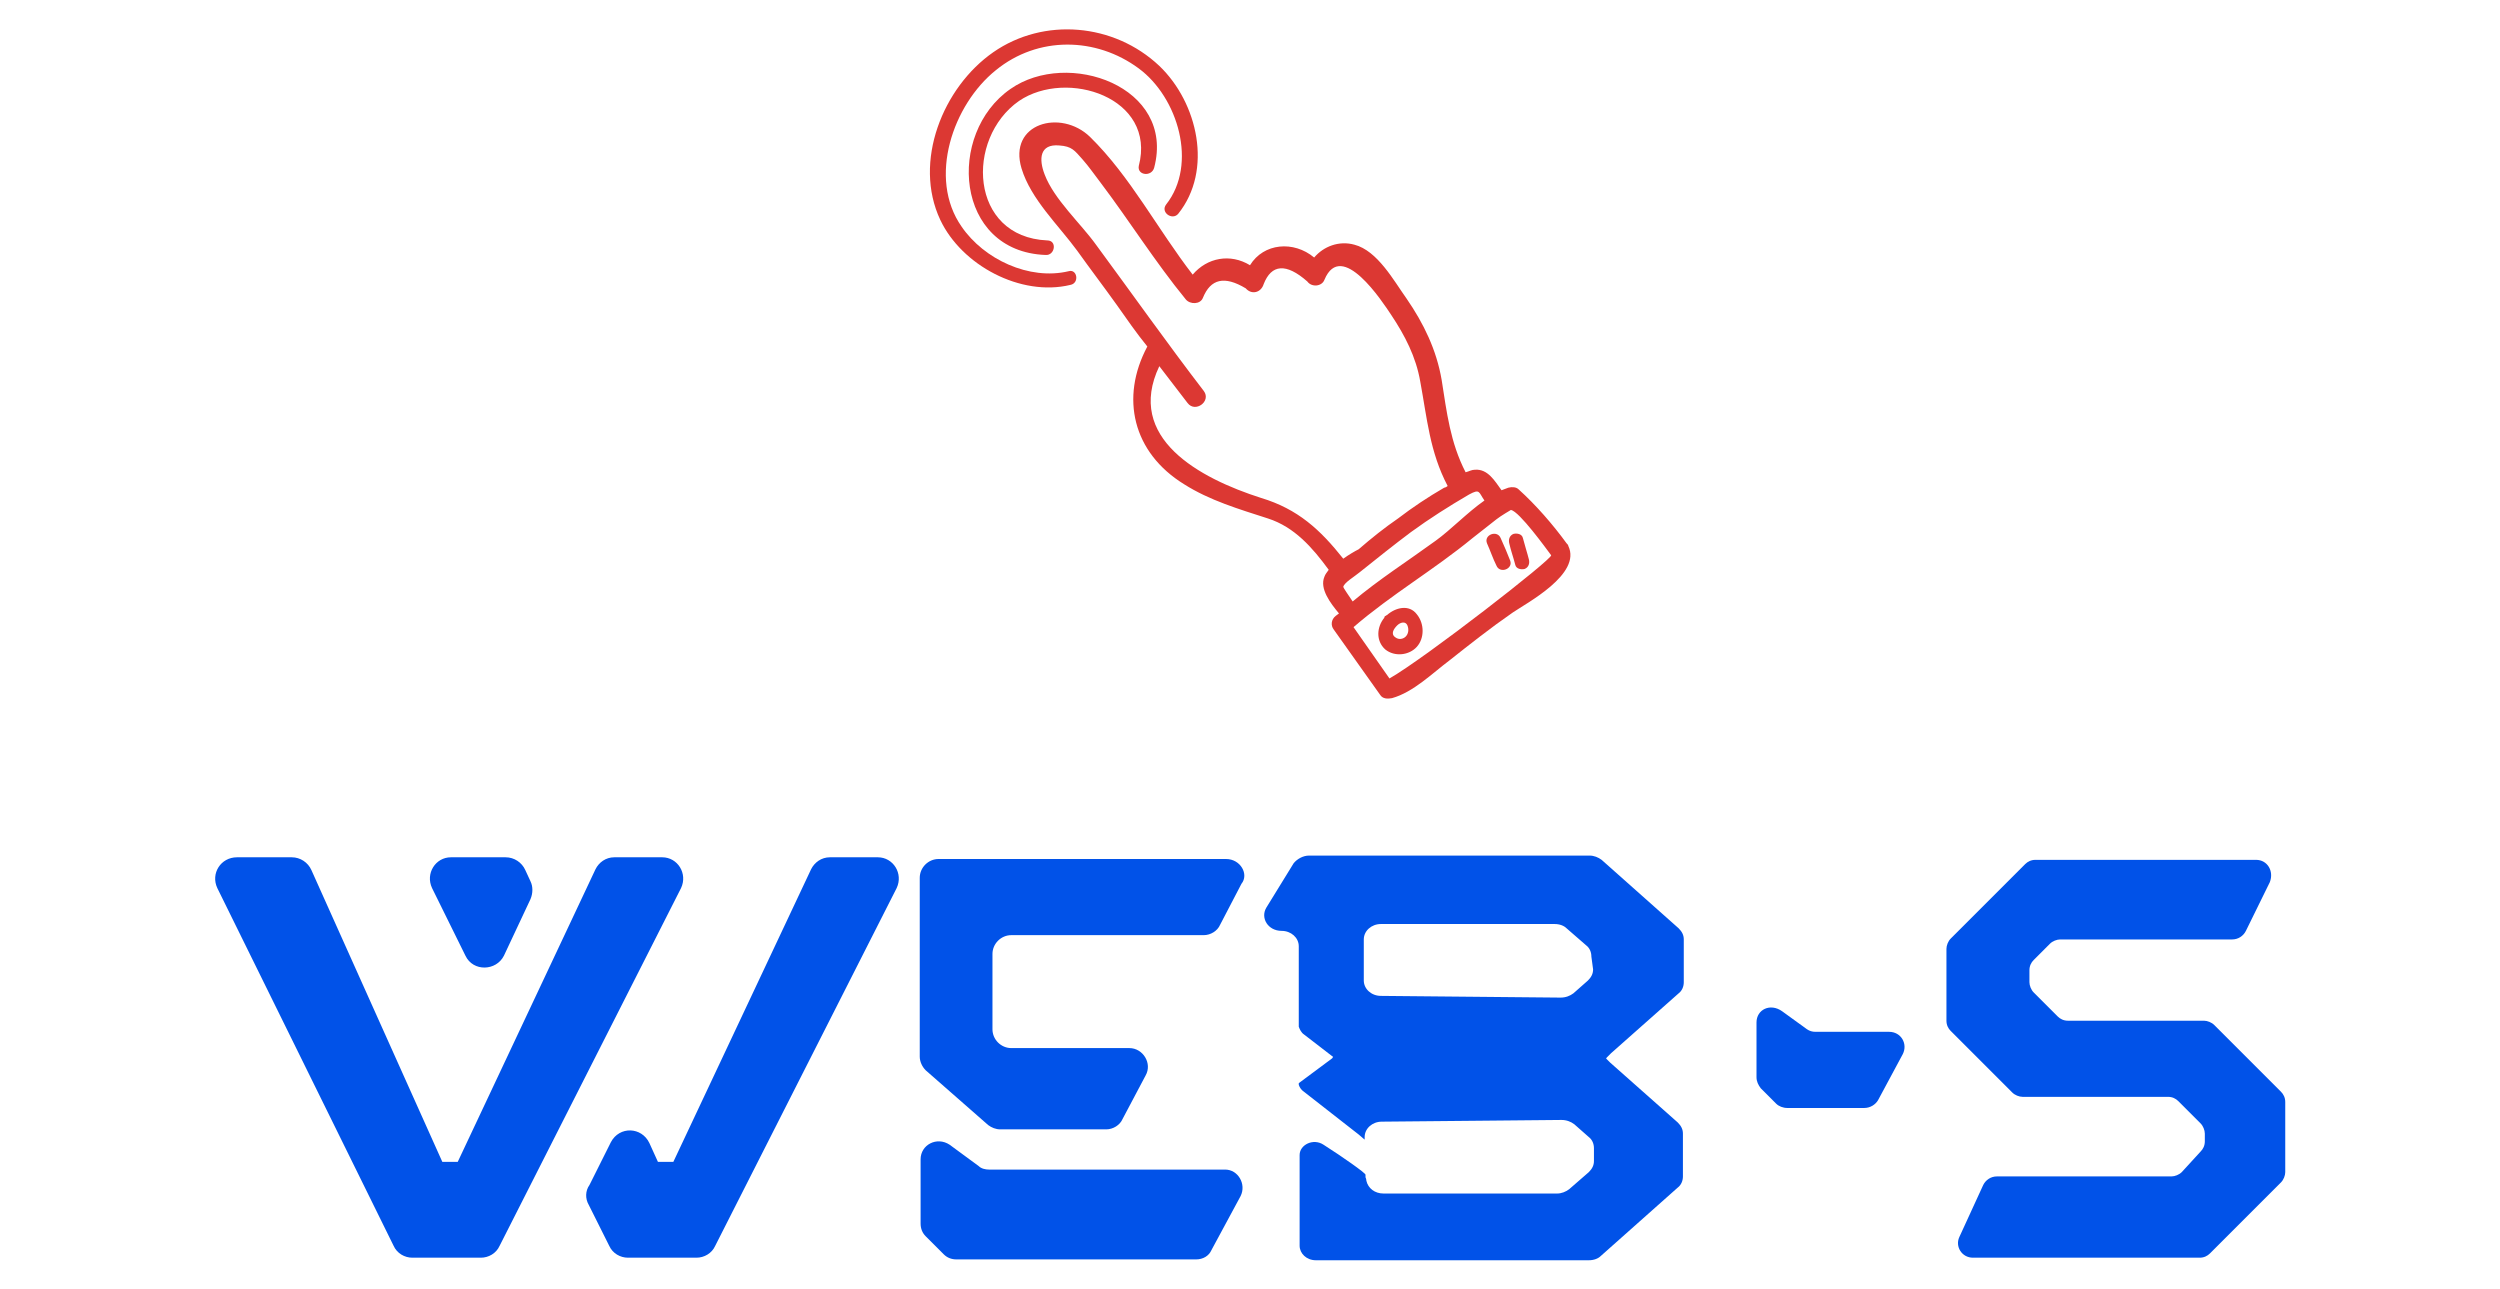
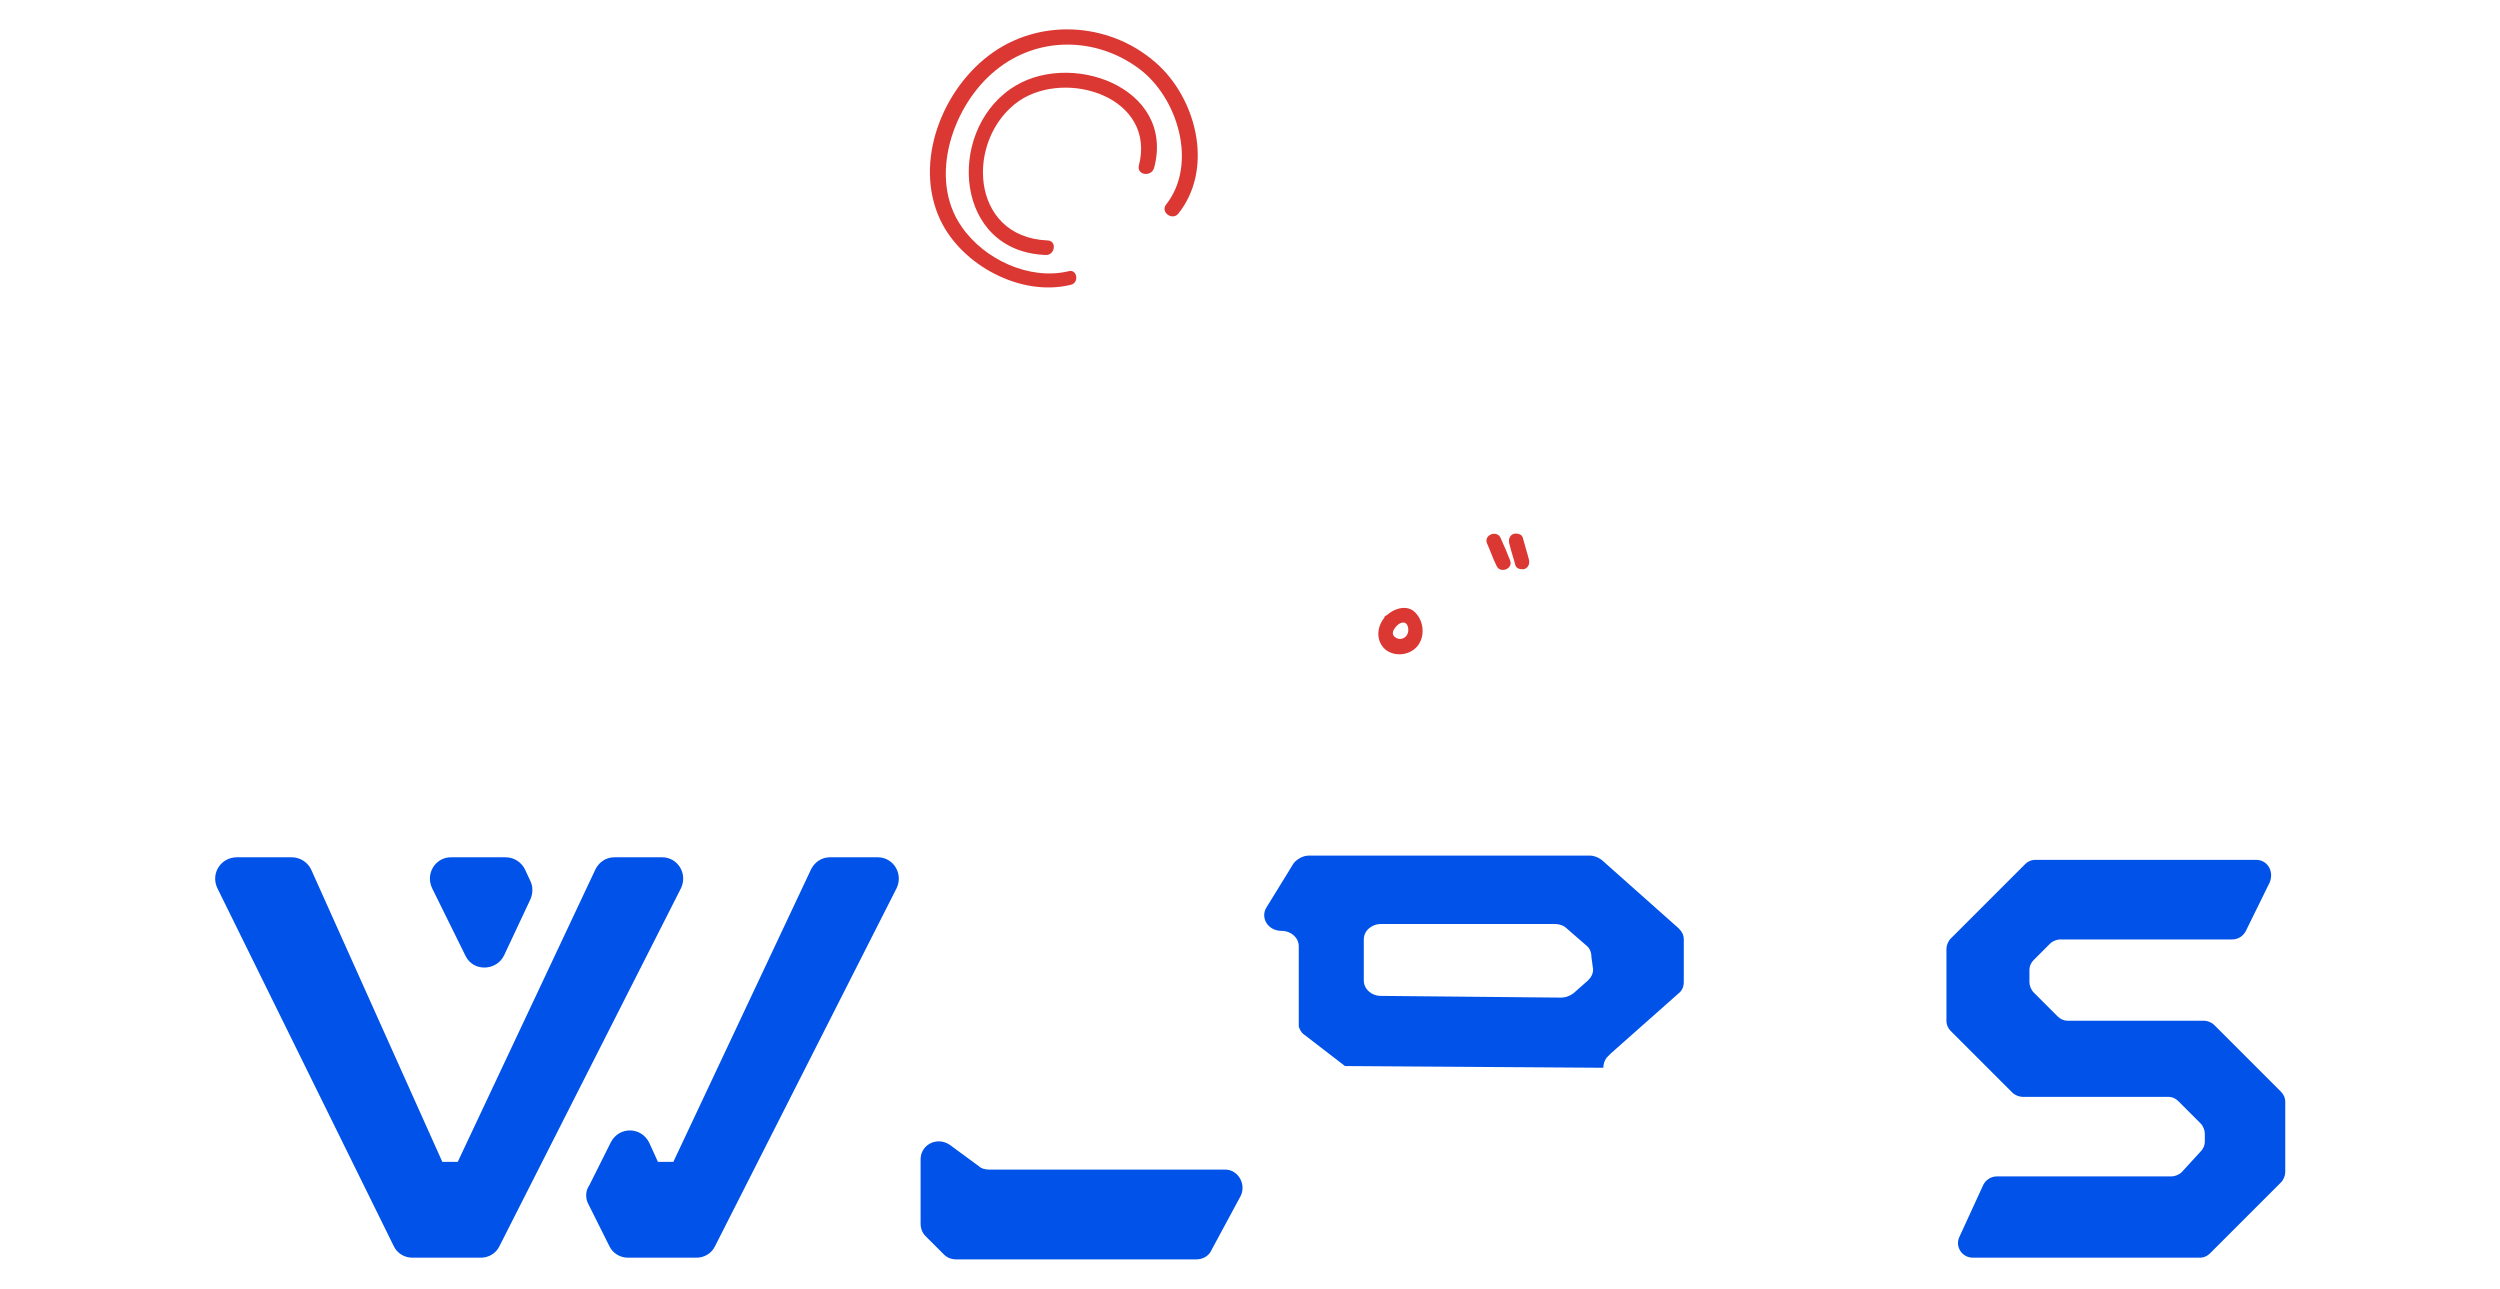
<svg xmlns="http://www.w3.org/2000/svg" id="Capa_1" x="0px" y="0px" viewBox="0 0 292.2 150.6" style="enable-background:new 0 0 292.2 150.6;" xml:space="preserve">
  <style type="text/css">	.st0{fill:#0152E8;}	.st1{fill:#DC3833;}</style>
  <g>
    <g>
      <g>
-         <path class="st0" d="M143.3,100.4h-33.6c-1.2,0-2.2,1-2.2,2.2v20.9c0,0.6,0.3,1.2,0.7,1.6l7.3,6.4c0.4,0.3,0.9,0.5,1.4,0.5h12.4    c0.8,0,1.6-0.5,1.9-1.2l2.7-5.1c0.8-1.4-0.3-3.2-1.9-3.2h-13.8c-1.2,0-2.2-1-2.2-2.2v-8.8c0-1.2,1-2.2,2.2-2.2h22.5    c0.8,0,1.6-0.5,1.9-1.2l2.5-4.8C146,102.2,145,100.4,143.3,100.4z" />
        <path class="st0" d="M107.6,135.5v7.5c0,0.6,0.2,1.1,0.6,1.5l2.1,2.1c0.4,0.4,0.9,0.6,1.5,0.6h28c0.8,0,1.5-0.4,1.8-1.1l3.4-6.3    c0.7-1.4-0.3-3.1-1.8-3.1h-27.6c-0.4,0-0.9-0.1-1.2-0.4l-3.4-2.5C109.5,132.8,107.6,133.8,107.6,135.5z" />
      </g>
-       <path class="st0" d="M205.3,119.5v6.4c0,0.5,0.2,0.9,0.5,1.3l1.8,1.8c0.3,0.3,0.8,0.5,1.3,0.5h9c0.7,0,1.3-0.4,1.6-0.9l2.9-5.4   c0.6-1.2-0.2-2.6-1.6-2.6h-8.6c-0.4,0-0.7-0.1-1-0.3l-2.9-2.1C206.9,117.2,205.3,118,205.3,119.5z" />
      <g>
-         <path class="st0" d="M155.7,123.7l-3.9,2.9v0.2c0.1,0.3,0.3,0.6,0.6,0.8l6.4,5l0.7,0.6l0-0.2v-0.1c0-1,0.9-1.8,2-1.8l21-0.2    c0.6,0,1.1,0.2,1.5,0.5l1.7,1.5c0.4,0.3,0.6,0.8,0.6,1.3v1.5c0,0.5-0.2,0.9-0.6,1.3l-2.3,2c-0.4,0.3-0.9,0.5-1.4,0.5h-20.3    c-1,0-1.8-0.6-2-1.5c0,0,0-0.2-0.1-0.4l0-0.3c0-0.2-2.7-2.1-4.9-3.5c-1.2-0.8-2.8,0-2.8,1.2v0.6v0.3l0,9.7c0,0.9,0.8,1.7,1.9,1.7    h3.9h2.2h25.8c0.6,0,1.1-0.2,1.4-0.5l9-8c0.4-0.3,0.6-0.8,0.6-1.3v-5c0-0.5-0.2-0.9-0.6-1.3l-7.9-7l-0.5-0.5    c-0.3-0.3-0.4-0.7-0.4-1.2l-31.4,0.9L155.7,123.7" />
        <g>
          <path class="st0" d="M187.4,124.8c0-0.4,0.1-0.8,0.4-1.2l0.5-0.5l7.9-7c0.4-0.3,0.6-0.8,0.6-1.3v-5c0-0.5-0.2-0.9-0.6-1.3l-9-8     c-0.4-0.3-0.9-0.5-1.4-0.5H153c-0.7,0-1.4,0.4-1.8,0.9l-3.2,5.2c-0.7,1.2,0.2,2.7,1.8,2.7c1.1,0,2,0.8,2,1.8v9.2v0.2     c0.1,0.3,0.3,0.7,0.6,0.9l4.8,3.7 M186.2,113.3c0,0.5-0.2,0.9-0.6,1.3l-1.7,1.5c-0.4,0.3-0.9,0.5-1.5,0.5l-21-0.2     c-1.1,0-2-0.8-2-1.8v-4.8c0-1,0.9-1.8,2-1.8h20.3c0.6,0,1.1,0.2,1.4,0.5l2.3,2c0.4,0.3,0.6,0.8,0.6,1.3L186.2,113.3L186.2,113.3     z" />
        </g>
      </g>
      <g>
        <path class="st0" d="M25.4,103.8L46,145.6c0.4,0.9,1.3,1.4,2.2,1.4h8c0.9,0,1.8-0.5,2.2-1.4l21.2-41.8c0.8-1.7-0.4-3.6-2.2-3.6    h-5.6c-1,0-1.8,0.6-2.2,1.4l-16.1,34.2h-1.8l-15.3-34.1c-0.4-0.9-1.3-1.5-2.3-1.5h-6.4C25.8,100.2,24.6,102.1,25.4,103.8z" />
        <path class="st0" d="M68.8,140.8l2.4,4.8c0.4,0.9,1.3,1.4,2.2,1.4h8c0.9,0,1.8-0.5,2.2-1.4l21.2-41.8c0.8-1.7-0.4-3.6-2.2-3.6    h-5.6c-1,0-1.8,0.6-2.2,1.4l-16.1,34.2h-1.8l-1-2.2c-0.9-1.9-3.5-2-4.5-0.1l-2.5,5C68.4,139.2,68.4,140.1,68.8,140.8z" />
        <path class="st0" d="M62,103l-0.6-1.3c-0.4-0.9-1.3-1.5-2.3-1.5h-6.4c-1.8,0-3,1.9-2.2,3.6l3.9,7.9c0.9,1.9,3.6,1.8,4.5,0    l3.1-6.6C62.3,104.4,62.3,103.6,62,103z" />
      </g>
      <path class="st0" d="M263.7,100.5h-25.8c-0.5,0-0.9,0.2-1.2,0.5l-8.7,8.7c-0.3,0.3-0.5,0.8-0.5,1.2v8.4c0,0.5,0.2,0.9,0.5,1.2   l7.2,7.2c0.3,0.3,0.8,0.5,1.2,0.5h17c0.5,0,0.9,0.2,1.2,0.5l2.6,2.6c0.3,0.3,0.5,0.8,0.5,1.2v0.9c0,0.5-0.2,0.9-0.5,1.2L255,137   c-0.3,0.3-0.8,0.5-1.2,0.5h-20.4c-0.7,0-1.3,0.4-1.6,1l-2.8,6.1c-0.5,1.1,0.3,2.4,1.6,2.4h26.5c0.5,0,0.9-0.2,1.2-0.5l8.3-8.3   c0.3-0.3,0.5-0.8,0.5-1.2v-8.2c0-0.5-0.2-0.9-0.5-1.2l-7.8-7.8c-0.3-0.3-0.8-0.5-1.2-0.5h-15.9c-0.5,0-0.9-0.2-1.2-0.5l-2.8-2.8   c-0.3-0.3-0.5-0.8-0.5-1.2v-1.4c0-0.5,0.2-0.9,0.5-1.2l1.9-1.9c0.3-0.3,0.8-0.5,1.2-0.5h20.1c0.7,0,1.3-0.4,1.6-1l2.8-5.7   C265.8,101.8,265,100.5,263.7,100.5z" />
    </g>
    <g>
-       <path class="st1" d="M183.3,63.8c0-0.1-0.1-0.2-0.2-0.3c-1.6-2.2-3.6-4.5-5.6-6.3c-0.3-0.3-0.8-0.3-1.2-0.2   c-0.3,0.1-0.5,0.2-0.8,0.3c-0.8-1.1-1.6-2.5-3.1-2.4c-0.4,0-0.7,0.2-1.1,0.3c-1.8-3.5-2.2-7-2.8-10.8c-0.6-3.5-2.1-6.6-4.1-9.5   c-1.5-2.1-3.4-5.6-6.1-6.3c-1.8-0.5-3.6,0.2-4.7,1.5c-2.4-2-5.9-1.7-7.5,0.9c-2.3-1.4-5-0.9-6.7,1.1c-4.1-5.3-7.3-11.5-12-16.1   c-3.4-3.3-9.6-1.6-8,3.7c1.1,3.6,4.3,6.6,6.5,9.6c1.5,2.1,3.1,4.2,4.6,6.3c1.2,1.7,2.3,3.3,3.6,4.9c-3.2,6-1.7,12.4,4.3,16.1   c3,1.9,6.4,2.9,9.8,4c3.1,1,5.2,3.4,7.1,6c-0.2,0.3-0.4,0.5-0.5,0.8c-0.6,1.4,0.7,3.1,1.7,4.3c-0.1,0.1-0.3,0.2-0.4,0.3   c-0.5,0.4-0.6,1.1-0.2,1.6c1.8,2.5,3.6,5.1,5.4,7.6c0.3,0.5,0.9,0.5,1.4,0.4c2.5-0.7,4.7-2.9,6.7-4.4c2.4-1.9,4.8-3.8,7.4-5.6   C178.4,70.5,184.9,67.1,183.3,63.8z M157,65.3c-2.7-3.4-5.3-5.8-9.6-7.1c-7.2-2.3-15.9-7-11.9-15.4c1.1,1.4,2.2,2.9,3.3,4.3   c0.9,1.2,2.8-0.2,1.9-1.4c-4.3-5.6-8.4-11.4-12.6-17.1c-1.8-2.5-4.9-5.3-6-8.2c-0.7-1.8-0.6-3.6,1.7-3.4c1.5,0.1,1.8,0.6,2.7,1.6   c0.8,0.9,1.4,1.8,2.1,2.7c3.4,4.5,6.4,9.3,10,13.7c0.5,0.6,1.7,0.6,2-0.2c0.9-2.2,2.5-2.6,5-1.1c0.7,0.8,1.8,0.5,2.1-0.5   c0.9-2.3,2.6-2.5,5.1-0.3c0.5,0.7,1.7,0.6,2-0.2c2-4.8,6.8,2.6,7.8,4.1c1.6,2.4,2.9,4.9,3.4,7.8c0.8,4.3,1.1,8.2,3.2,12.2   c-0.1,0.1-0.3,0.2-0.4,0.2c-1.9,1.1-3.7,2.3-5.4,3.6c-1.6,1.1-3.1,2.3-4.6,3.6C158.4,64.4,157.7,64.8,157,65.3z M157,68.6   c0.1-0.5,1.3-1.2,1.9-1.7c2-1.6,4-3.2,6-4.7c2.2-1.6,4.4-3,6.8-4.4c1.3-0.7,1.1-0.3,1.8,0.7c-2,1.4-3.9,3.4-5.7,4.7   c-3.3,2.4-6.6,4.5-9.7,7.1C157.7,69.7,157,68.7,157,68.6z M162.4,79.3c-1.4-2-2.8-4-4.2-6c4.4-3.8,9.4-6.7,13.9-10.4   c0.9-0.7,1.9-1.5,2.8-2.2c0.5-0.4,1.7-1.1,1.7-1.1c1,0.2,4.1,4.5,4.7,5.3C181.5,65.3,166.6,76.9,162.4,79.3z" />
      <path class="st1" d="M162.1,71.9c-0.1,0-0.1,0.1-0.2,0.1c-0.1,0.1-0.1,0.1-0.1,0.2c-0.9,1.1-1,2.7,0.1,3.7   c1.1,0.9,2.8,0.7,3.7-0.3c0.9-1,0.9-2.7,0-3.8C164.7,70.6,163.1,71,162.1,71.9z M164.3,74.4c-0.3,0.3-0.8,0.4-1.2,0.1   c-0.6-0.4-0.2-1,0.2-1.4c0.4-0.4,1-0.5,1.2,0C164.7,73.6,164.6,74.1,164.3,74.4z" />
      <path class="st1" d="M134.9,19.6c2.5-9.5-10.1-13.9-16.8-9.2c-7.5,5.2-6.5,19,4.1,19.4c1.1,0.1,1.4-1.7,0.2-1.7   c-9.1-0.4-9.6-11.9-3.3-16.3c5.6-3.8,16.1-0.4,14,7.6C132.9,20.5,134.6,20.7,134.9,19.6z" />
      <path class="st1" d="M124.9,31.7c-4.6,1.1-9.9-1.4-12.5-5.2c-4-5.7-1-14.3,4-18.3c4.9-4,11.7-3.9,16.7-0.2   c4.6,3.4,6.9,11.2,3.2,15.9c-0.7,0.9,0.7,1.9,1.4,1.1c4.1-5.1,2.3-13-2.2-17.3C130.2,2.7,122,2,116.1,6.1   c-5.9,4.1-9.4,12.8-6.2,19.6c2.5,5.3,9.4,9,15.2,7.6C126.2,33.1,125.9,31.4,124.9,31.7z" />
      <path class="st1" d="M175.4,62.9c-0.4-1-2-0.4-1.6,0.6c0.4,0.9,0.7,1.8,1.1,2.6c0.4,1,2,0.4,1.6-0.6   C176.2,64.7,175.8,63.8,175.4,62.9z" />
      <path class="st1" d="M178,62.9c-0.1-0.5-0.7-0.6-1.1-0.5c-0.5,0.2-0.6,0.7-0.5,1.1c0.2,0.9,0.5,1.7,0.7,2.5   c0.1,0.5,0.7,0.6,1.1,0.5c0.5-0.2,0.6-0.7,0.5-1.1C178.5,64.6,178.2,63.7,178,62.9z" />
    </g>
  </g>
</svg>